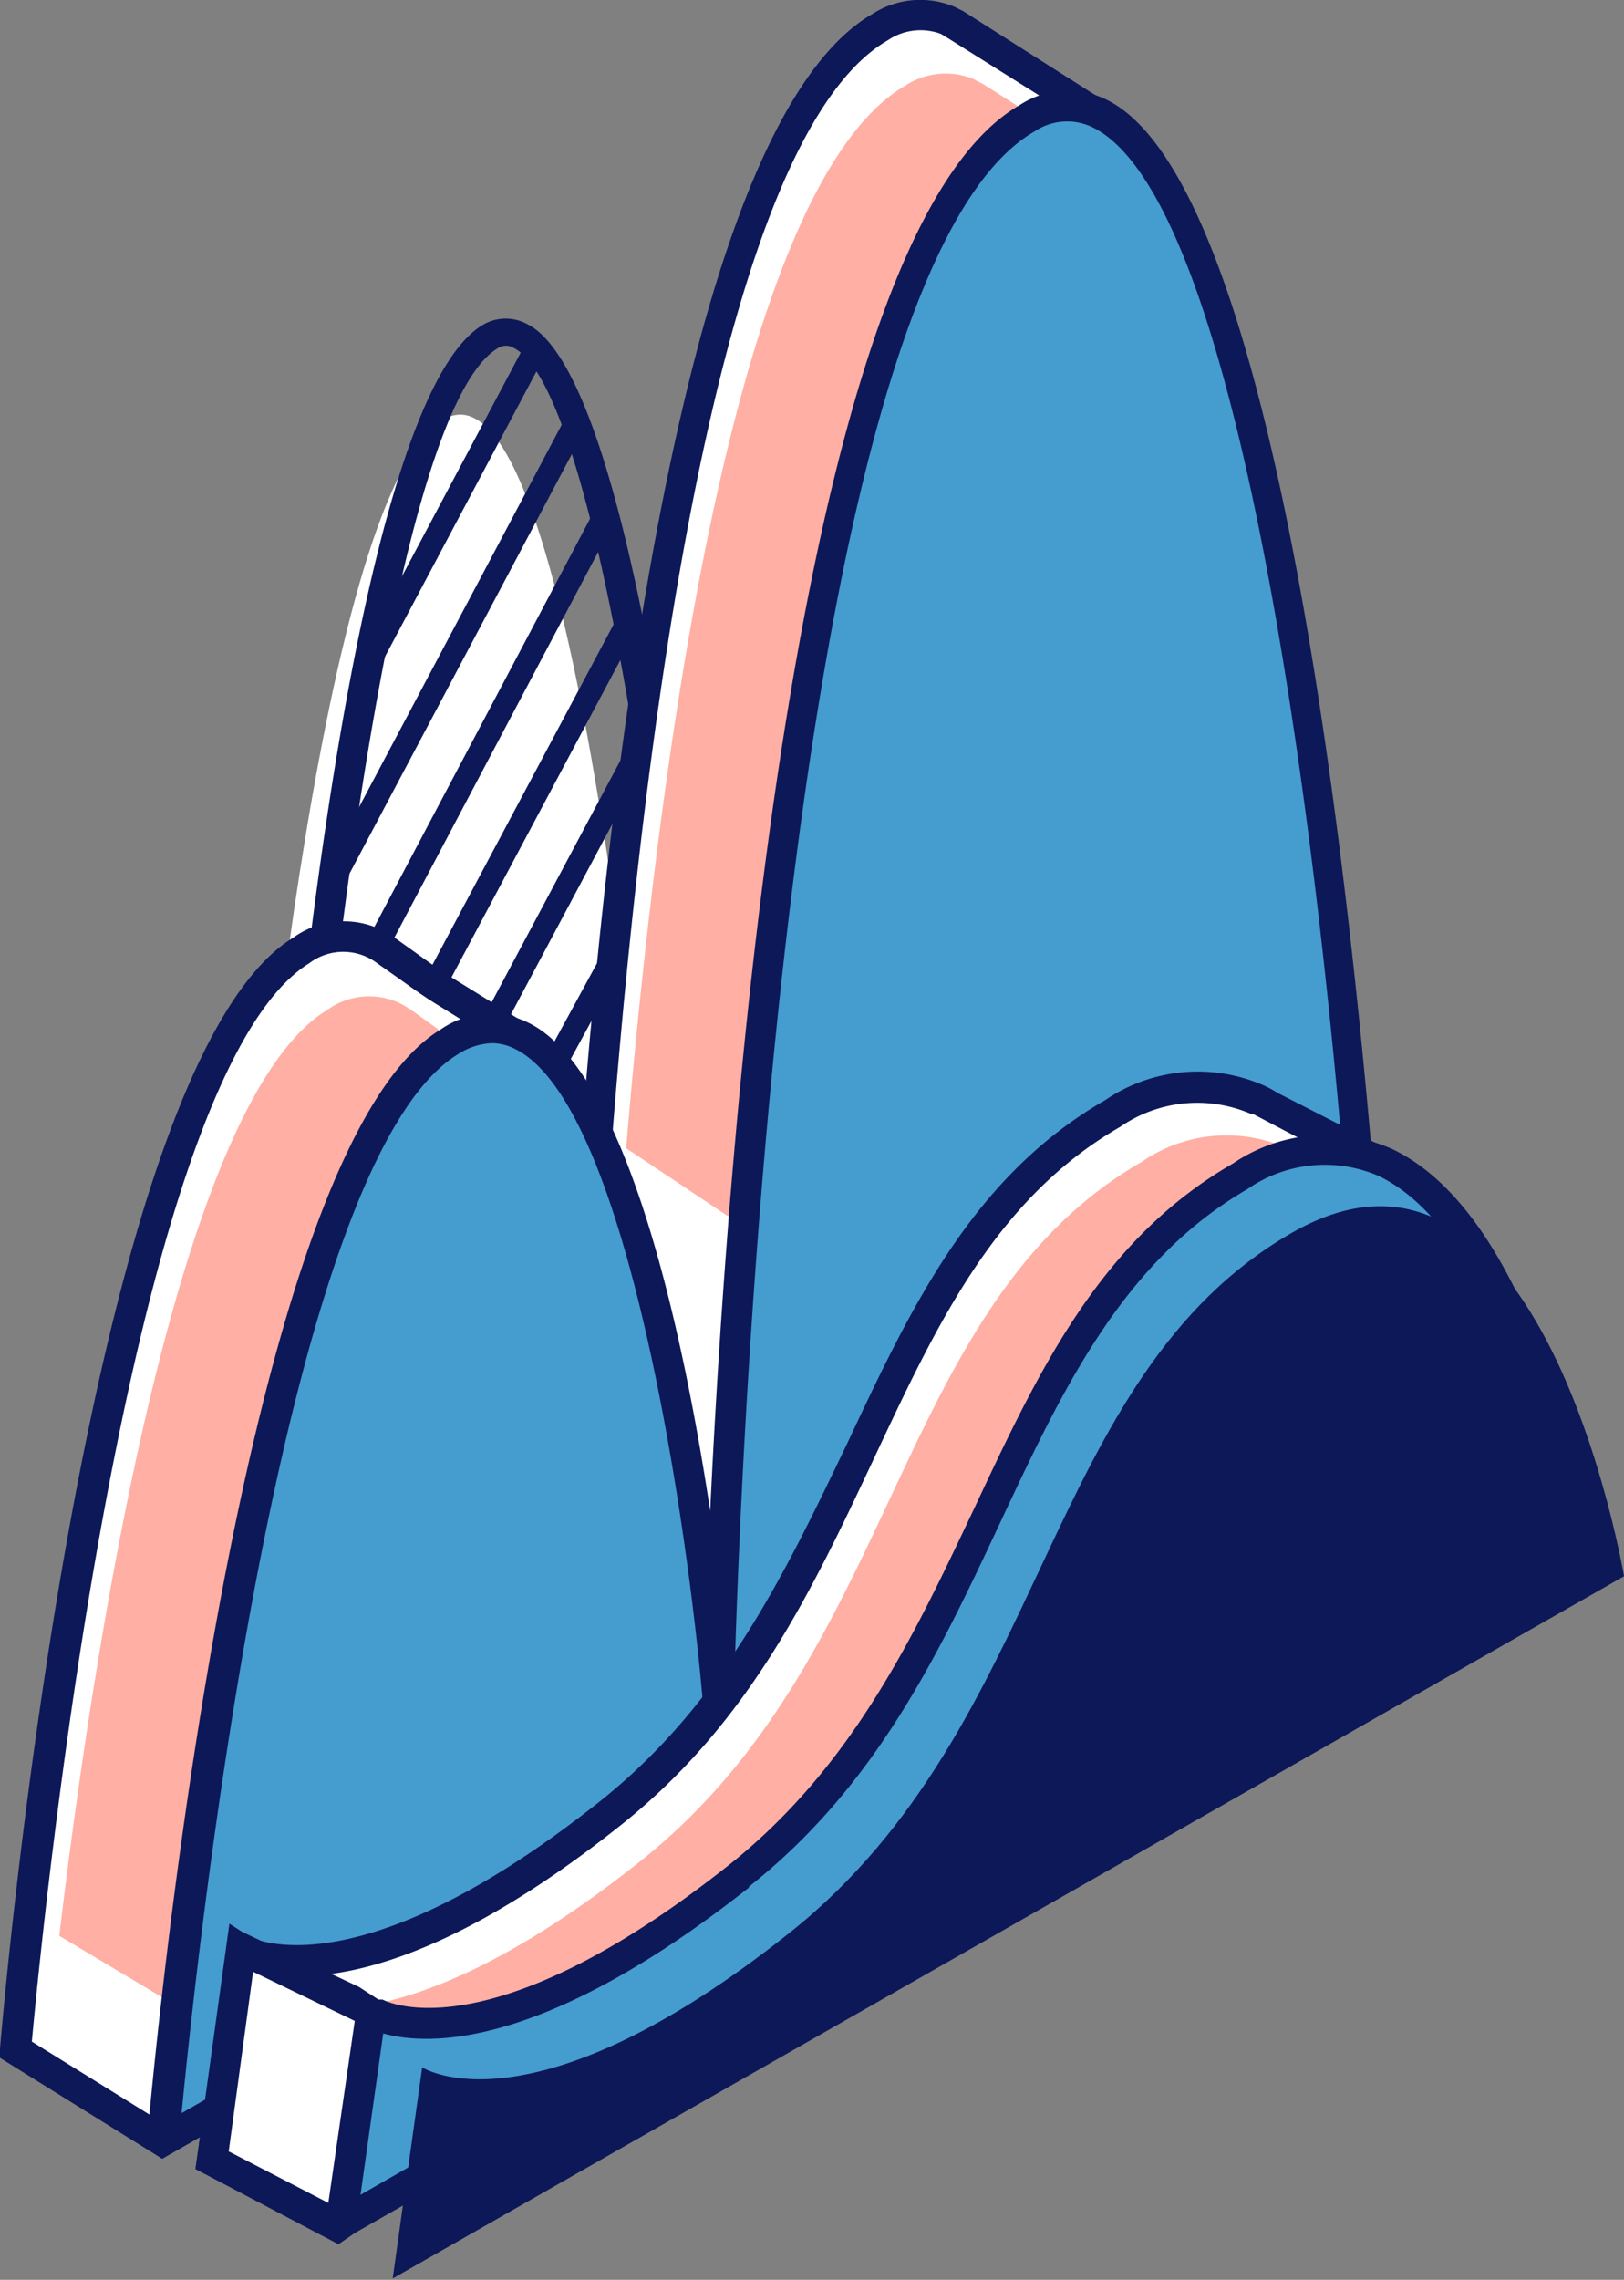
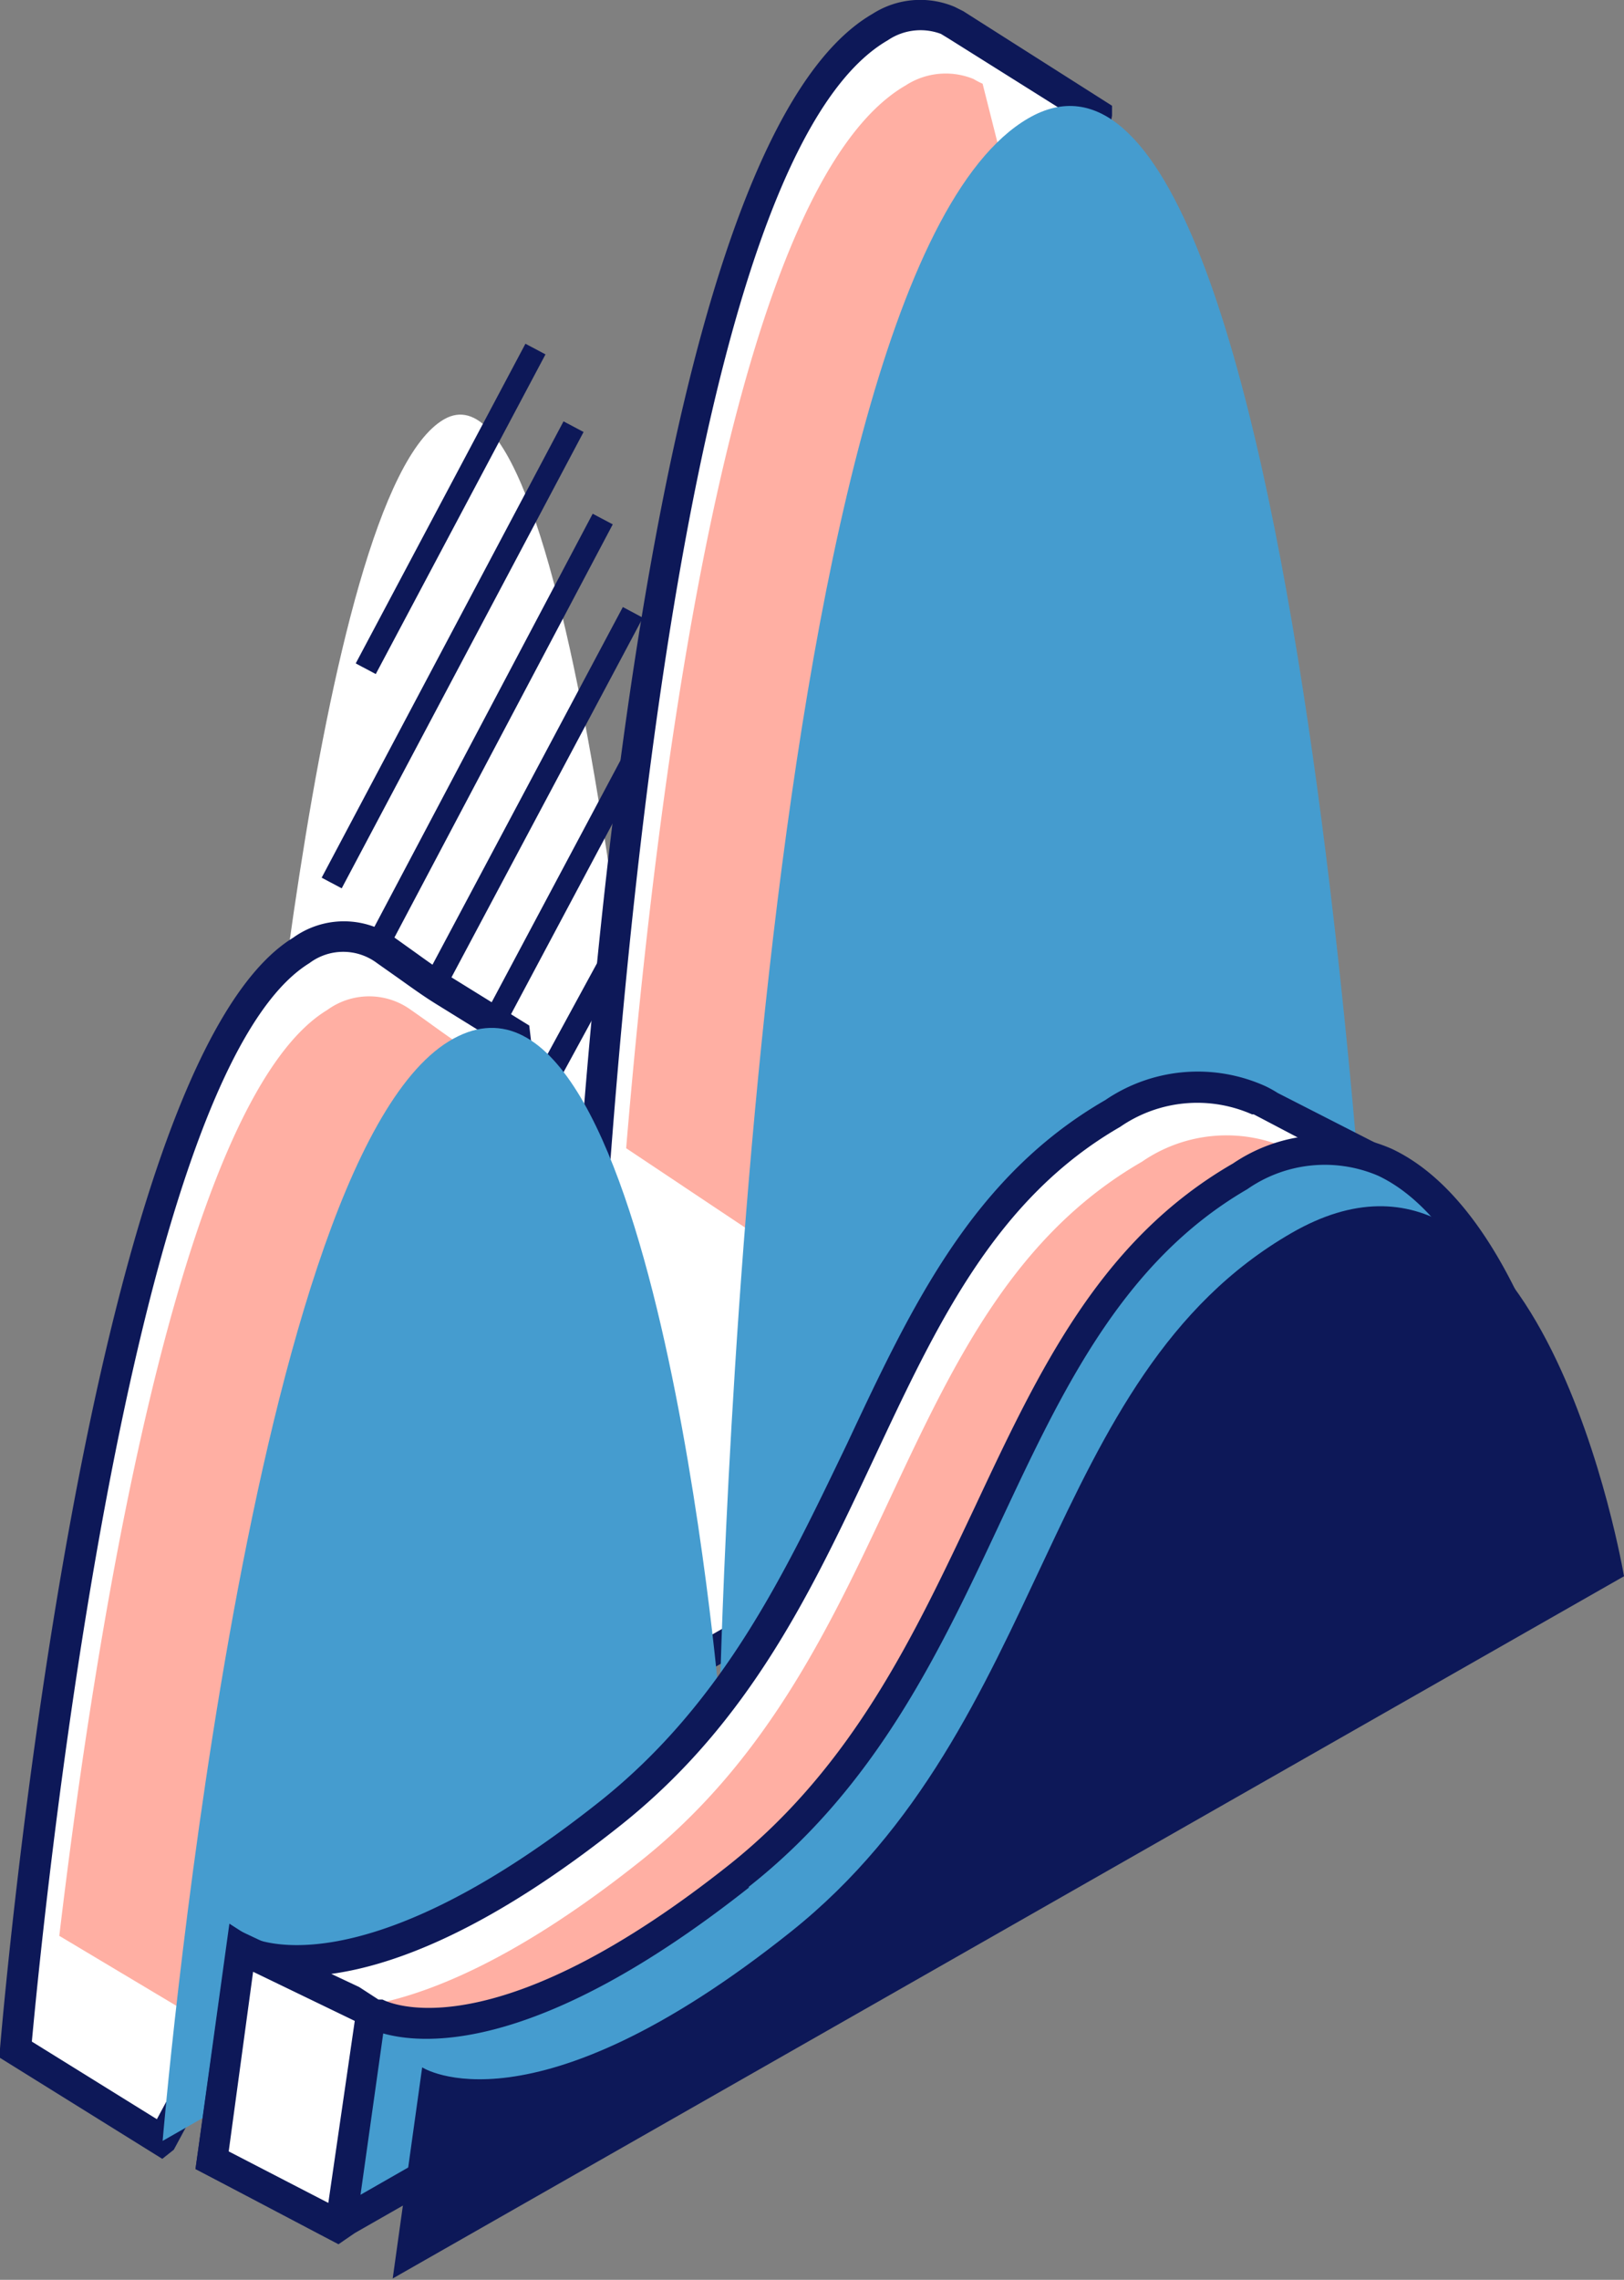
<svg xmlns="http://www.w3.org/2000/svg" viewBox="0 0 47.93 67.27">
  <rect x="0" y="0" width="47.93" height="67.27" fill="#808080" stroke="none" />
  <defs>
    <style>.cls-1{fill:#fff;}.cls-2{fill:#0d1858;}.cls-3{fill:#ffafa3;}.cls-4{fill:#459ccf;}</style>
  </defs>
  <title>Ресурс 2</title>
  <g id="Слой_2" data-name="Слой 2">
    <g id="content">
      <g id="illustration">
        <g id="_Группа_" data-name="&lt;Группа&gt;">
          <g id="_Группа_2" data-name="&lt;Группа&gt;">
            <g id="_Группа_3" data-name="&lt;Группа&gt;">
              <g id="_Группа_4" data-name="&lt;Группа&gt;">
                <g id="_Группа_5" data-name="&lt;Группа&gt;">
                  <path id="_Контур_" data-name="&lt;Контур&gt;" class="cls-1" d="M7.45,37.56s1.82-23,5.66-25.19,6,22.75,6,22.75L15.22,48.9l-5.75,3Z" />
                </g>
                <g id="_Группа_6" data-name="&lt;Группа&gt;">
-                   <path id="_Составной_контур_" data-name="&lt;Составной контур&gt;" class="cls-2" d="M10.49,50.12l-2.11-15v0c.19-2.38,2-23.27,5.88-25.54a1.33,1.33,0,0,1,1.33,0c3.4,1.77,5.19,21,5.38,23.14v.08l-4,14Zm-1.21-15L11.2,48.74l5-2.61,3.86-13.52c-.75-8.38-2.66-21.18-4.89-22.34a.44.44,0,0,0-.47,0C11.74,12,9.79,28.72,9.28,35.08Z" />
-                 </g>
+                   </g>
              </g>
              <g id="_Группа_7" data-name="&lt;Группа&gt;">
                <g id="_Группа_8" data-name="&lt;Группа&gt;">
                  <rect id="_Контур_2" data-name="&lt;Контур&gt;" class="cls-2" x="7.96" y="14.68" width="10.68" height="0.67" transform="translate(-6.2 19.72) rotate(-62.03)" />
                </g>
              </g>
              <g id="_Группа_9" data-name="&lt;Группа&gt;">
                <g id="_Группа_10" data-name="&lt;Группа&gt;">
                  <rect id="_Контур_3" data-name="&lt;Контур&gt;" class="cls-2" x="5.73" y="18.98" width="15.24" height="0.67" transform="translate(-9.96 22.07) rotate(-62.07)" />
                </g>
              </g>
              <g id="_Группа_11" data-name="&lt;Группа&gt;">
                <g id="_Группа_12" data-name="&lt;Группа&gt;">
                  <rect id="_Контур_4" data-name="&lt;Контур&gt;" class="cls-2" x="7.22" y="21.36" width="14.41" height="0.67" transform="translate(-11.5 24.3) rotate(-62.14)" />
                </g>
              </g>
              <g id="_Группа_13" data-name="&lt;Группа&gt;">
                <g id="_Группа_14" data-name="&lt;Группа&gt;">
                  <rect id="_Контур_5" data-name="&lt;Контур&gt;" class="cls-2" x="9.45" y="23.28" width="12.56" height="0.67" transform="translate(-12.51 26.4) rotate(-61.97)" />
                </g>
              </g>
              <g id="_Группа_15" data-name="&lt;Группа&gt;">
                <g id="_Группа_16" data-name="&lt;Группа&gt;">
                  <rect id="_Контур_6" data-name="&lt;Контур&gt;" class="cls-2" x="12.21" y="25.82" width="9.01" height="0.67" transform="translate(-14.23 28.61) rotate(-61.96)" />
                </g>
              </g>
              <g id="_Группа_17" data-name="&lt;Группа&gt;">
                <g id="_Группа_18" data-name="&lt;Группа&gt;">
                  <rect id="_Контур_7" data-name="&lt;Контур&gt;" class="cls-2" x="15.28" y="29.48" width="3.92" height="0.67" transform="translate(-17.19 30.71) rotate(-61.44)" />
                </g>
              </g>
            </g>
            <g id="_Группа_19" data-name="&lt;Группа&gt;">
              <g id="_Группа_20" data-name="&lt;Группа&gt;">
                <path id="_Контур_8" data-name="&lt;Контур&gt;" class="cls-1" d="M31.75,6.86c.29-1.73.58-3.51.58-3.51L28.26.75A2.49,2.49,0,0,1,28,.62a2.17,2.17,0,0,0-2,.19c-8.25,4.76-9.11,46.78-9.11,46.78s-.2-2.45-.68-5.64l.29-.54L15.19,30.53l-2.07-1.29c-.6-.37-1.15-.8-1.73-1.2a2.1,2.1,0,0,0-2.47,0C2.87,31.75.47,60.48.47,60.48L4.8,63.17l4-7.45L36.33,40S35.28,18.07,31.75,6.86Z" />
              </g>
              <g id="_Группа_21" data-name="&lt;Группа&gt;">
                <g id="_Группа_22" data-name="&lt;Группа&gt;">
-                   <path id="_Контур_9" data-name="&lt;Контур&gt;" class="cls-3" d="M25,38.23,36.31,31.4c-.68-7.22-1.87-16.65-3.81-22.82.29-1.73.58-3.51.58-3.51L29,2.47a2.53,2.53,0,0,1-.27-.14,2.17,2.17,0,0,0-2,.19c-4.9,2.83-7.2,18.85-8.25,31.36Z" />
+                   <path id="_Контур_9" data-name="&lt;Контур&gt;" class="cls-3" d="M25,38.23,36.31,31.4L29,2.47a2.53,2.53,0,0,1-.27-.14,2.17,2.17,0,0,0-2,.19c-4.9,2.83-7.2,18.85-8.25,31.36Z" />
                </g>
                <g id="_Группа_23" data-name="&lt;Группа&gt;">
                  <path id="_Контур_10" data-name="&lt;Контур&gt;" class="cls-3" d="M6.57,60l9.12-21.3.77-2.05-.53-4.45L13.86,31c-.6-.37-1.15-.8-1.73-1.2a2.1,2.1,0,0,0-2.47,0C5.22,32.48,2.75,48.7,1.75,57.12Z" />
                </g>
              </g>
              <g id="_Группа_24" data-name="&lt;Группа&gt;">
                <path id="_Составной_контур_2" data-name="&lt;Составной контур&gt;" class="cls-2" d="M4.79,63.7,0,60.72l0-.27c.1-1.18,2.49-29,8.65-32.78a2.56,2.56,0,0,1,3,0l.63.45c.36.26.71.51,1.08.74l2.26,1.4,1.13,9.52c.69-12.47,2.8-35.78,9-39.37A2.61,2.61,0,0,1,28.17.2l.26.13,4.39,2.79,0,.29s-.28,1.71-.57,3.41C35.69,18,36.77,39.76,36.78,40v.27L9.13,56l-4,7.43ZM.94,60.24l3.69,2.29L8.46,55.4,35.87,39.75c-.14-2.56-1.29-22.4-4.54-32.75l0-.1,0-.11c.22-1.31.44-2.65.54-3.22L28,1.14,27.77,1a1.72,1.72,0,0,0-1.57.19c-7.93,4.58-8.88,46-8.88,46.4l-.89,0s-.21-2.48-.68-5.61l0-.15.3-.55L14.77,30.8l-1.89-1.17c-.39-.24-.76-.51-1.14-.78l-.61-.43a1.66,1.66,0,0,0-2,0C3.67,31.78,1.21,57.31.94,60.24Z" />
              </g>
            </g>
            <g id="_Группа_25" data-name="&lt;Группа&gt;">
              <g id="_Группа_26" data-name="&lt;Группа&gt;">
                <path id="_Контур_11" data-name="&lt;Контур&gt;" class="cls-4" d="M4.8,63.17s2.4-28.73,8.44-32.44,8,19.54,8,19.54.86-42,9.11-46.78S40.66,42.69,40.66,42.69Z" />
              </g>
              <g id="_Группа_27" data-name="&lt;Группа&gt;">
-                 <path id="_Составной_контур_3" data-name="&lt;Составной контур&gt;" class="cls-2" d="M4.82,63.68l-.5-.3c.1-1.18,2.52-29.25,8.68-33a2.55,2.55,0,0,1,2.62-.19c2.88,1.46,4.52,9,5.34,14.39C21.52,32.8,23.51,6.9,30.08,3.11A2.59,2.59,0,0,1,32.77,3C39.31,6.58,41,41.19,41.11,42.67v.27Zm9.69-32.9a2,2,0,0,0-1,.33c-5.21,3.2-7.69,26.47-8.15,31.24L40.2,42.43c-.61-12.37-3-36-7.87-38.63a1.72,1.72,0,0,0-1.8.08c-7.94,4.58-8.85,45.48-8.86,45.9l-.92.53c-.4-4.8-2.16-17.65-5.53-19.35A1.54,1.54,0,0,0,14.51,30.78Z" />
-               </g>
+                 </g>
            </g>
            <g id="_Группа_28" data-name="&lt;Группа&gt;">
              <g id="_Группа_29" data-name="&lt;Группа&gt;">
                <g id="_Группа_30" data-name="&lt;Группа&gt;">
                  <path id="_Контур_12" data-name="&lt;Контур&gt;" class="cls-1" d="M40,35.52l.75-1.16-3.36-1.72s-.32-.19-.32-.18a4.4,4.4,0,0,0-4.31.39C25.42,37.11,25.7,47.35,18,53.47s-10.88,4-10.88,4l-.87,6.23,3.79,2L21,57.92,42.61,43A26.12,26.12,0,0,0,40,35.52Z" />
                </g>
                <g id="_Группа_31" data-name="&lt;Группа&gt;">
                  <path id="_Контур_13" data-name="&lt;Контур&gt;" class="cls-3" d="M40.94,36.95l.75-1.16-3.36-1.72s-.32-.19-.32-.18a4.4,4.4,0,0,0-4.31.39c-7.39,4.26-7.1,14.5-14.78,20.62S8,58.94,8,58.94L7.47,63.1l5.24-.89,8.69-5.12L43.5,44.4A26.11,26.11,0,0,0,40.94,36.95Z" />
                </g>
                <g id="_Группа_32" data-name="&lt;Группа&gt;">
                  <path id="_Составной_контур_4" data-name="&lt;Составной контур&gt;" class="cls-2" d="M9.93,66.15,5.77,64l1-7.24.59.38s3.11,1.76,10.36-4C21.39,50.21,23.2,46.34,25,42.6c1.9-4.05,3.7-7.88,7.62-10.14a4.85,4.85,0,0,1,4.73-.41h0a3.33,3.33,0,0,1,.36.2l3.78,1.93-.88,1.35A26.64,26.64,0,0,1,43,42.9l0,.28L21.25,58.28ZM6.75,63.48,10,65.16l10.72-7.61L42.11,42.77a25.3,25.3,0,0,0-2.46-7l-.14-.24.63-1L37.23,33,37,32.88l-.05,0a4,4,0,0,0-3.89.37c-3.68,2.12-5.41,5.83-7.25,9.75s-3.66,7.8-7.47,10.84c-6.07,4.84-9.5,4.67-10.8,4.31Z" />
                </g>
              </g>
              <g id="_Группа_33" data-name="&lt;Группа&gt;">
                <path id="_Контур_14" data-name="&lt;Контур&gt;" class="cls-4" d="M46.42,44.84S44,30.45,36.61,34.71s-7.1,14.5-14.78,20.62-10.88,4-10.88,4l-.87,6.23Z" />
              </g>
              <g id="_Группа_34" data-name="&lt;Группа&gt;">
                <g id="_Группа_35" data-name="&lt;Группа&gt;">
                  <polygon id="_Контур_15" data-name="&lt;Контур&gt;" class="cls-1" points="7.14 57.51 10.95 59.38 10.05 65.69 6.26 63.73 7.14 57.51" />
                </g>
                <g id="_Группа_36" data-name="&lt;Группа&gt;">
                  <path id="_Составной_контур_5" data-name="&lt;Составной контур&gt;" class="cls-2" d="M10.47,65.89,46.91,45.08l-.05-.31c-.06-.36-1.54-8.87-5.78-10.87a4.87,4.87,0,0,0-4.69.43c-3.92,2.26-5.72,6.09-7.62,10.14C27,48.21,25.2,52.08,21.55,55,15,60.21,11.85,59.28,11.29,59L11.17,59l-.57-.37L6.78,56.83,5.77,64l3.8,2,.42.22Zm-3-7.71,3,1.45L9.69,65,6.75,63.48Zm14.62-2.5c3.81-3,5.67-7,7.47-10.84s3.58-7.62,7.25-9.75a4,4,0,0,1,3.86-.4c3.4,1.6,4.92,8.38,5.22,9.91L10.64,64.76,11.31,60C12.61,60.36,16,60.52,22.11,55.69Z" />
                </g>
              </g>
            </g>
          </g>
          <g id="_Группа_37" data-name="&lt;Группа&gt;">
            <path id="_Контур_16" data-name="&lt;Контур&gt;" class="cls-2" d="M47.93,46.51s-2.42-14.39-9.81-10.13S31,50.89,23.34,57s-10.88,4-10.88,4l-.87,6.23Z" />
          </g>
        </g>
      </g>
    </g>
  </g>
</svg>